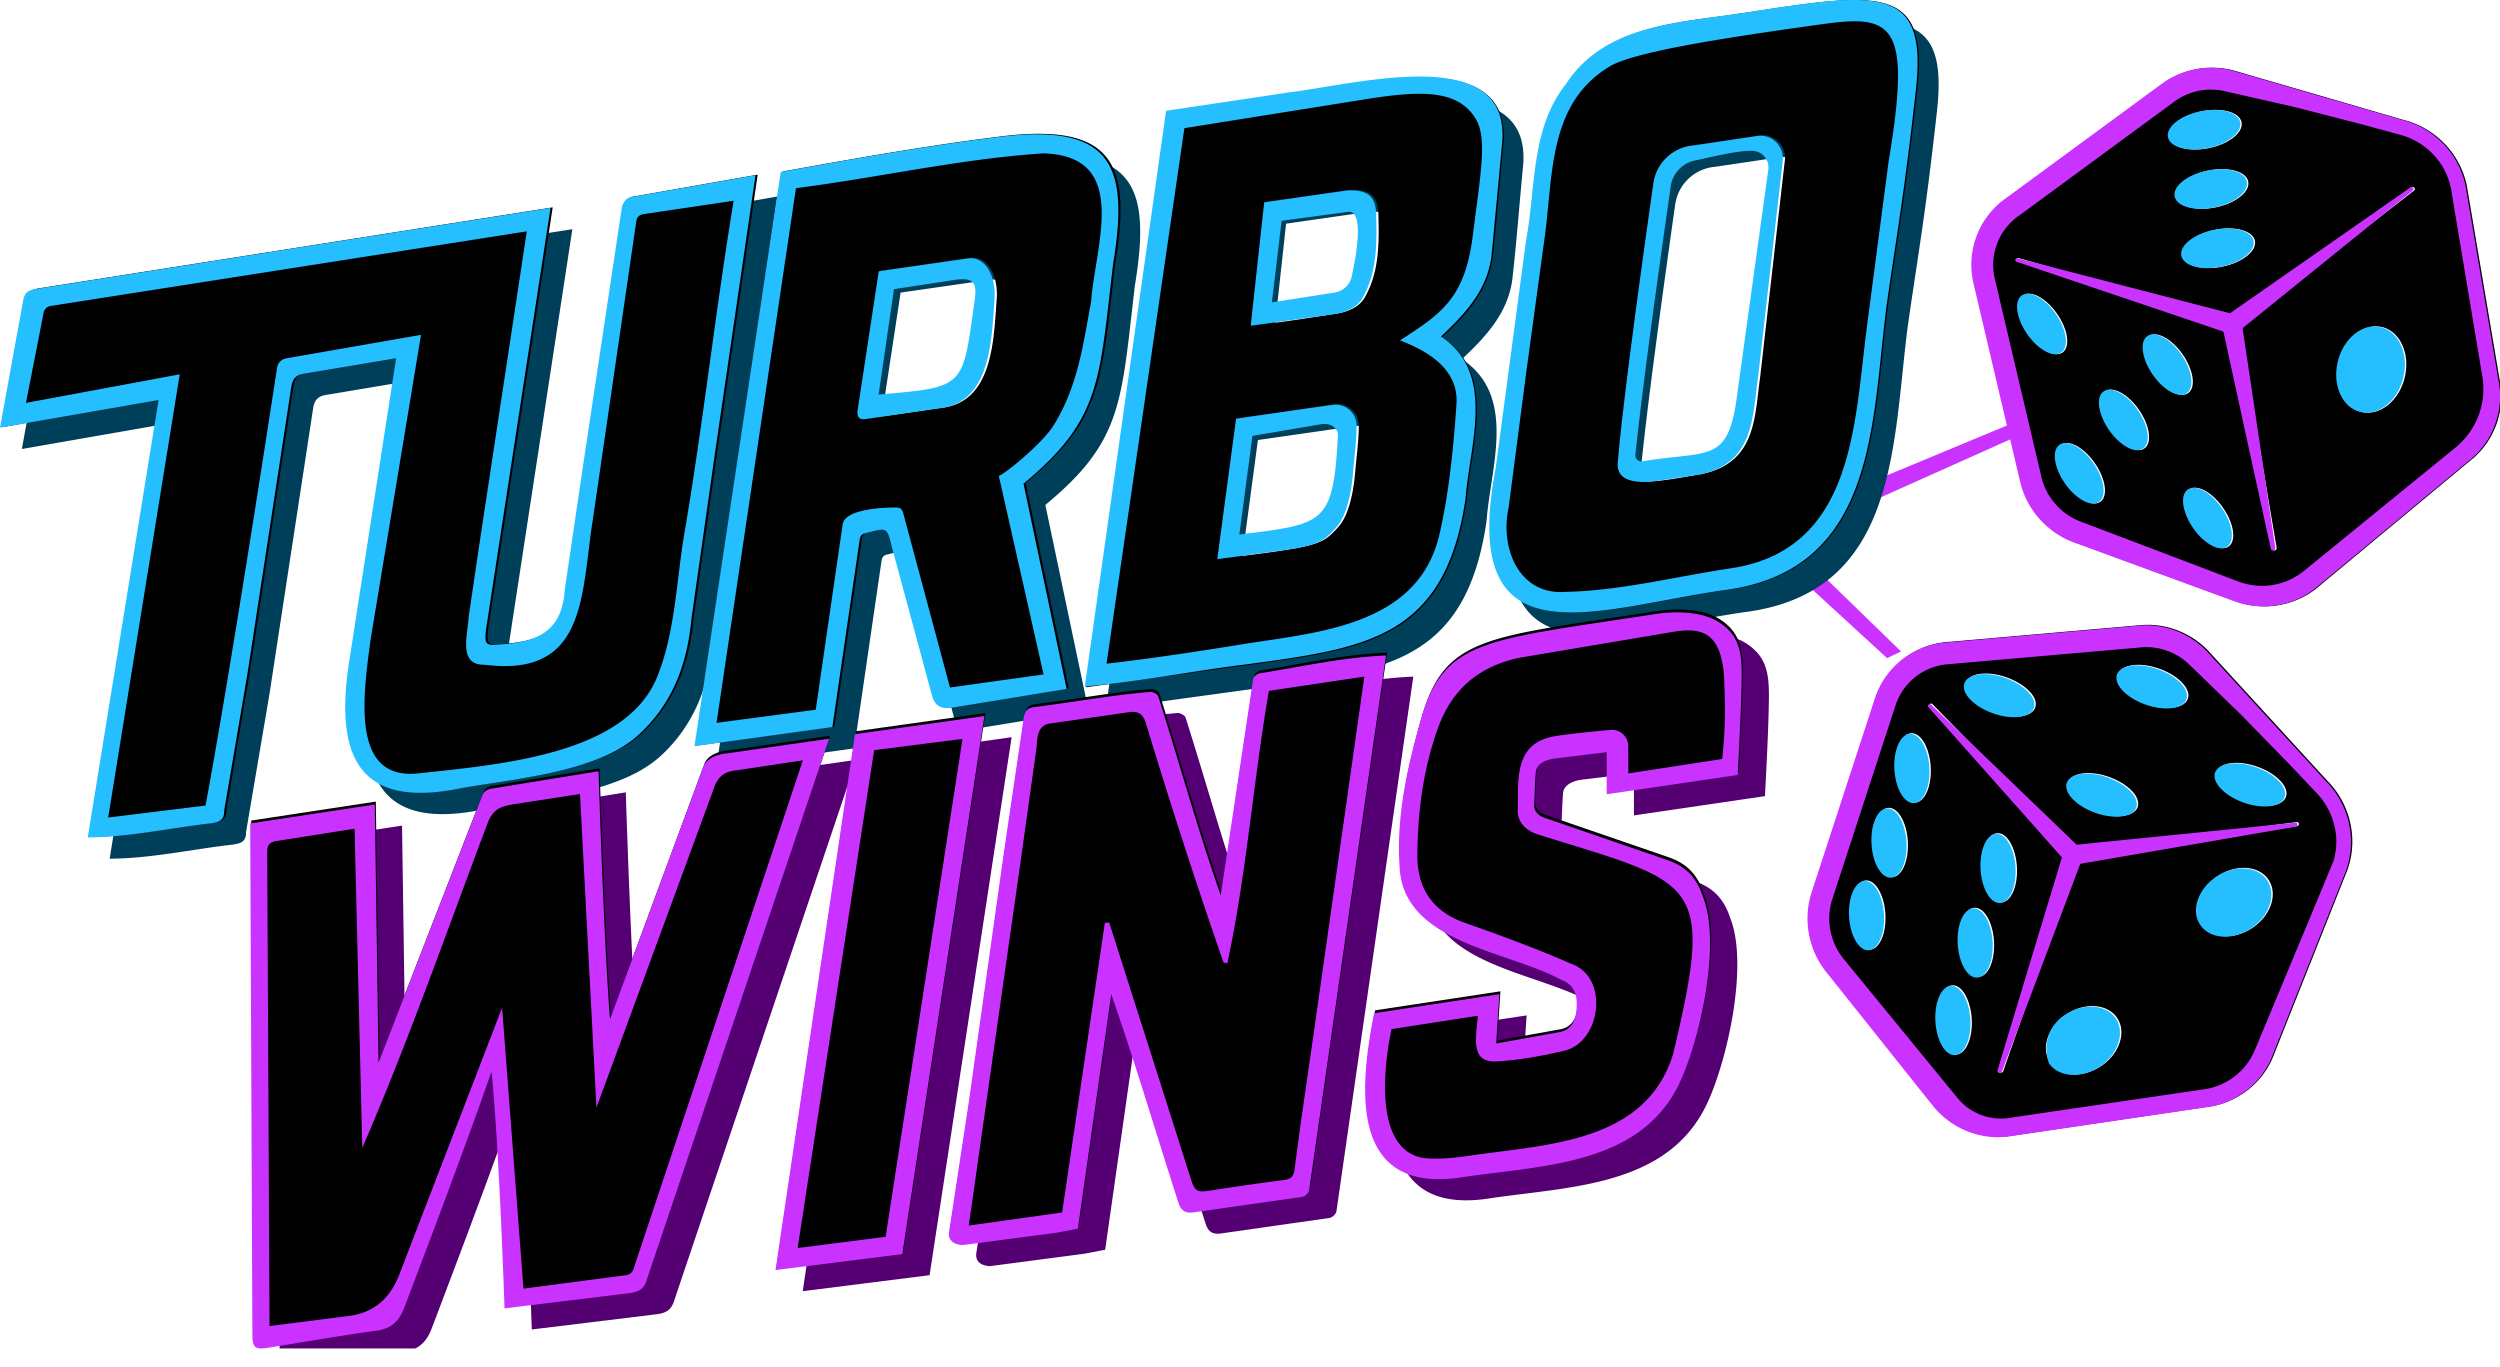
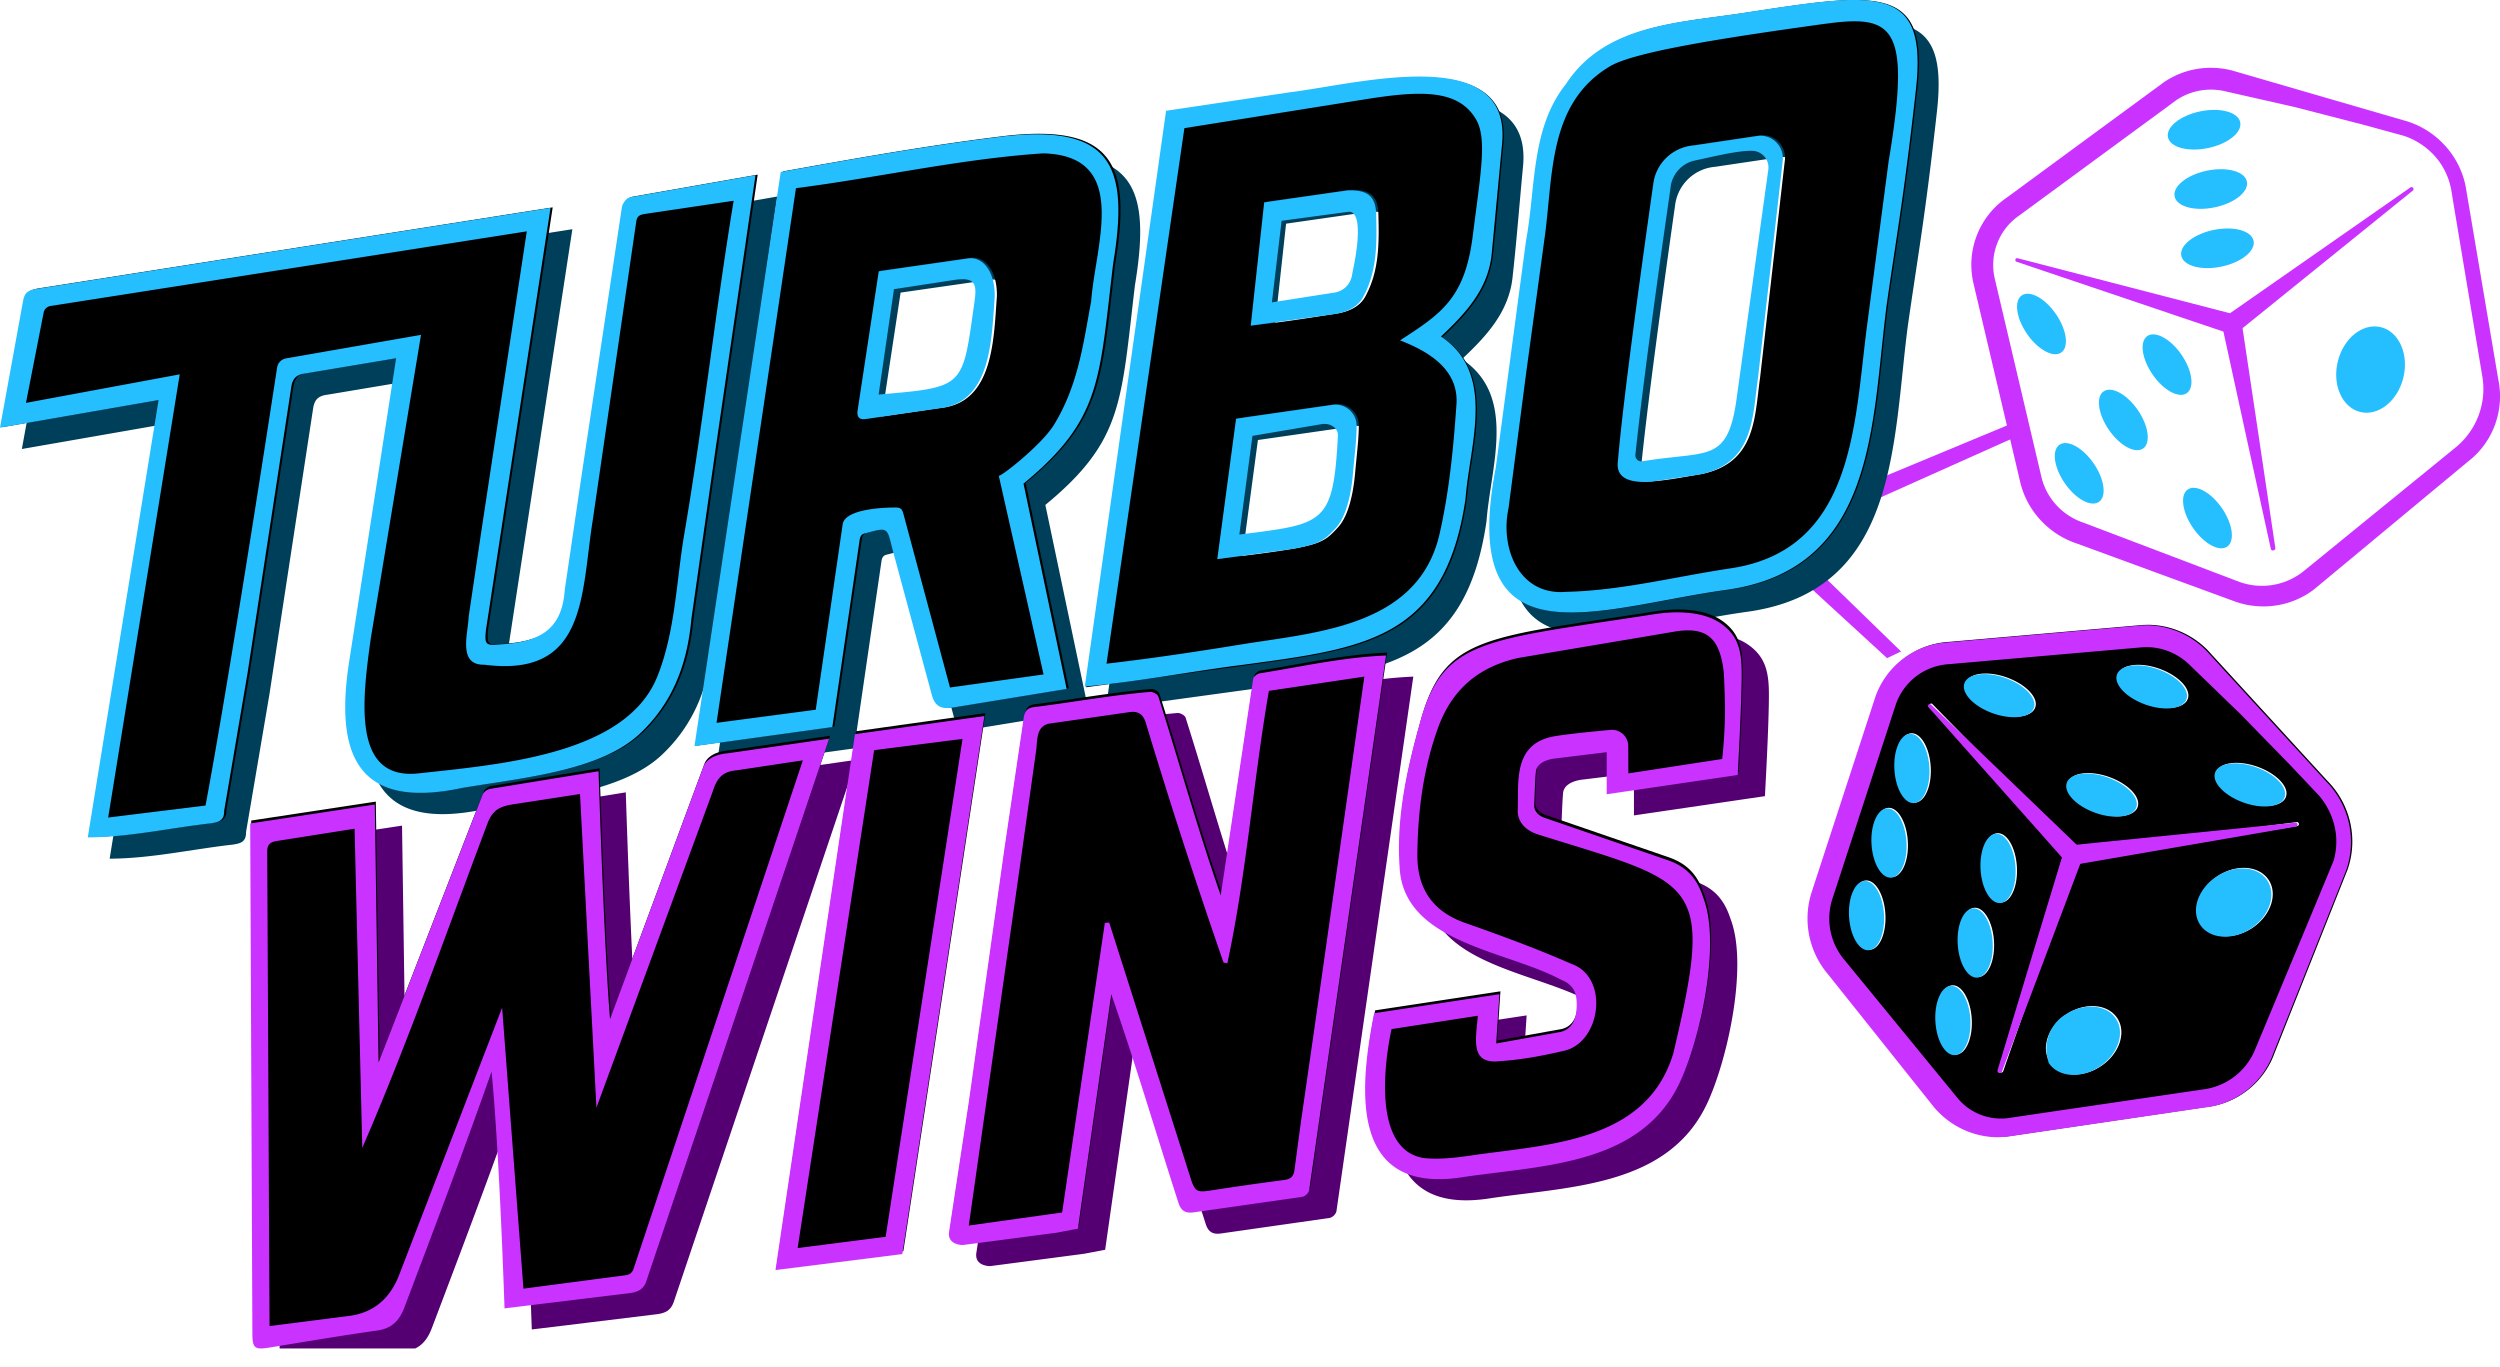
<svg xmlns="http://www.w3.org/2000/svg" width="128" height="70" fill="none">
  <g clip-path="url(#A)">
    <g fill="#ca33ff">
      <path d="M96.618 33.697l-7.92-7.271.526-.951 8.11 7.88-.716.342zm-2.673-7.181l9.32-4.173-.392-.607-8.763 3.642-.166 1.139z" />
    </g>
    <g fill="#540072">
      <use href="#C" />
      <path d="M65.898 35.555c-.129.022-.296.153-.337.272l-1.663 11.099c-1.195-3.422-2.106-6.752-3.196-10.184-.036-.115-.28-.248-.415-.236-1.997.168-3.971.535-5.957.78-.385.047-.476.268-.521.567l-1.005 6.816L51 57.494l-1.01 6.647c-.108.701.709.684.709.684l4.805-.632 1.08-.205 1.71-12.006c1.238 3.55 2.285 7.108 3.438 10.681.133.425.377.548.78.491l5.575-.797a.51.51 0 0 0 .337-.329l3.937-27.385c-2.236.093-4.282.565-6.465.914l.001-.002zm-51.693 7.687l6.379-.97.192 13.209 5.343-13.753a.6.6 0 0 1 .362-.255l5.559-.905s.286 9.146.589 12.686l4.772-12.895c.239-.669 1.246-.709 1.246-.709l5.198-.748-9.336 27.718c-.158.49-.459.61-.869.667l-6.413.782s-.258-7.969-.663-12.118c-1.422 4.05-2.916 7.988-4.433 11.993-.25.688-.628 1.147-1.419 1.258-1.857.261-3.704.578-5.556.878-.723.117-.838.022-.839-.731l-.112-26.107v.001zm63.959 8.745l-.166 2.522 3.312-.595c.662-.175.824-.795.811-1.477-.012-.602-.233-.965-.788-1.186-2.815-1.525-8.106-1.88-8.279-5.792-.171-2.44.345-4.868.996-7.205 1.188-4.481 3.202-4.354 12.044-5.723 1.007-.161 2.423-.176 3.348.434.984.649 1.13 1.493 1.126 2.658-.003 1.614-.204 5.14-.204 5.14l-6.706.986v-2.155l-2.655.324c-.423.052-.925.244-.971.668-.032.296-.066 1.15-.086 1.722-.011.313.221.537.517.642l6.254 2.151c.96.321 1.541.871 1.886 1.946.899 2.323-.113 7.035-1.139 9.321-1.946 4.374-7.012 4.37-11.11 4.976-5.823.956-5.406-4.349-4.604-8.382l6.415-.974h.001z" />
    </g>
    <g fill="#003f5a">
      <path d="M39.801 10.056l-2.064 14.158-1.22 8.573c-.208 2.277-.946 4.293-2.656 5.886-2.033 1.894-5.946 2.235-9.061 2.758-5.387 1.143-6.587-1.667-5.772-6.656l2.374-15.343-4.633.776c-.447.054-.665.231-.736.697l-2.24 14.655-1.197 7.049c.013.519-.318.577-.658.632-2.101.237-4.23.719-6.324.723l3.625-22.391-8.12 1.416 1.177-6.465c.097-.524.27-.586.955-.683l26.054-4.106-3.308 21.626c-.07.735-.016.793.724.725 1.951-.116 3.171-.69 3.313-2.79l.89-6.051 2.038-13.562c.04-.188.238-.459.402-.488l6.44-1.135-.002-.003zm18.311 4.53c.814-4.936-.03-7.092-5.458-6.531-3.916.471-7.637 1.135-11.562 1.841l-4.417 29.399 7.058-.977 1.399-9.588c.037-.252.158-.305.273-.333.525-.129.841-.244 1.023-.153.2.1.248.436.396 1.01.726 2.455 1.343 4.946 2.005 7.421.147.565.475.731 1.018.651l5.882-.962-2.207-10.512c4.002-3.297 3.873-5.299 4.589-11.267v.001zm-8.885 7.409l-3.81.554c-.333.047-.434-.157-.388-.445l1.082-7.123 4.616-.664c.732-.07 1.344.682 1.321 1.971-.162 2.146-.164 5.408-2.821 5.709v-.001zM67.118 5.882l-6.341.948-4.161 29.476 8.185-1.122c6.152-.836 10.26-1.297 11.308-8.496.208-2.776 1.583-6.405-1.256-8.301 1.276-1.198 2.429-2.448 2.597-4.257.207-1.864.35-3.744.529-5.61.5-5.203-7.296-3.083-10.862-2.636v-.001zm3.273 19.428c-.076.885-.29 2.171-.878 2.808-.551.598-.785.809-2.136 1.063s-3.933.535-3.933.535l.961-7.187 4.934-.71c.653-.094 1.239.412 1.239 1.072 0 .72-.111 1.537-.186 2.422l-.001-.001zm.505-8.982c-.294.526-.89.75-1.409.839-1.433.221-2.891.466-4.329.6l.689-6.315 4.249-.61c.985-.041 1.462.248 1.485 1.21.036 1.456.065 2.936-.684 4.275l-.001.001zM90.192 1.801c-3.225.491-6.955.588-8.93 3.613-1.816 2.269-1.543 5.315-2.054 8.04-.44 3.873-1.001 7.732-1.545 11.592-1.97 10.276 5.145 7.204 11.761 6.282 7.765-1.05 7.466-8.557 8.252-14.61.525-3.675.889-5.56 1.498-11.035S97.106.748 90.192 1.801zm2.201 7.512l-1.27 11.142c-.285 2.018-.198 4.376-3.013 4.936-.754.123-1.669.315-2.45.363-1.045.064-1.849-.131-1.701-1.097.248-3.038 1.315-10.698 1.812-14.189a2.25 2.25 0 0 1 2.048-1.928l3.338-.497a1.15 1.15 0 0 1 1.238 1.268l-.002.001z" />
    </g>
    <g clip-path="url(#B)" fill="#000">
      <path d="M46.252 64.058l4.201-27.545-6.626.927-4.069 27.437 6.495-.819h-.001zm18.303-29.733c-.129.022-.296.153-.337.272l-1.663 11.099c-1.195-3.422-2.106-6.752-3.196-10.184-.036-.115-.28-.248-.415-.236-1.996.168-3.971.535-5.957.78-.385.047-.477.268-.521.567l-1.006 6.816-1.803 12.826-1.01 6.647c-.108.701.709.684.709.684l4.805-.632 1.081-.205 1.71-12.006c1.238 3.55 2.285 7.108 3.438 10.681.133.425.377.548.78.491l5.575-.797a.51.51 0 0 0 .337-.329l3.937-27.385c-2.236.093-4.282.565-6.465.914l.001-.002zm-51.692 7.687l6.379-.97.192 13.209 5.343-13.753a.6.6 0 0 1 .362-.255l5.559-.905s.286 9.146.589 12.686l4.772-12.895c.239-.669 1.246-.709 1.246-.709l5.198-.748-9.336 27.717c-.158.49-.459.61-.869.667l-6.413.782s-.258-7.969-.663-12.118c-1.422 4.05-2.916 7.988-4.433 11.993-.249.688-.627 1.148-1.419 1.258-1.857.261-3.704.578-5.556.878-.723.117-.838.022-.839-.731l-.112-26.107v.001zm63.959 8.745l-.166 2.522 3.312-.595c.662-.174.824-.795.811-1.477-.012-.602-.233-.965-.788-1.186-2.815-1.524-8.106-1.88-8.279-5.792-.171-2.439.344-4.868.995-7.205 1.188-4.481 3.202-4.354 12.044-5.723 1.007-.161 2.423-.176 3.348.434.984.649 1.13 1.493 1.126 2.658-.003 1.614-.203 5.139-.203 5.139l-6.707.986v-2.155l-2.655.324c-.423.051-.925.244-.971.668-.032.296-.066 1.15-.086 1.722-.011.313.222.537.517.642l6.254 2.151c.96.321 1.541.871 1.886 1.946.899 2.323-.113 7.035-1.139 9.32-1.946 4.375-7.012 4.37-11.11 4.976-5.823.956-5.406-4.349-4.604-8.382l6.415-.974h.001z" />
    </g>
    <g fill="#000">
      <path d="M38.794 8.937L36.73 23.095l-1.22 8.573c-.208 2.277-.946 4.293-2.656 5.886-2.034 1.894-5.946 2.235-9.061 2.758-5.387 1.143-6.587-1.666-5.773-6.656l2.375-15.342-4.633.776c-.447.054-.666.232-.736.697l-2.24 14.655-1.197 7.049c.014.519-.318.577-.658.632-2.101.237-4.23.719-6.324.723l3.625-22.391-8.12 1.416 1.177-6.465c.097-.523.27-.586.955-.683l26.054-4.106-3.308 21.626c-.07.735-.016.793.724.725 1.951-.116 3.171-.69 3.313-2.79l.89-6.051 2.038-13.562c.04-.188.238-.459.401-.488l6.44-1.135-.002-.003zm18.311 4.53c.814-4.936-.03-7.092-5.458-6.531-3.916.471-7.637 1.135-11.562 1.841l-4.417 29.399 7.058-.978 1.399-9.588c.037-.252.158-.305.273-.333.525-.129.841-.244 1.023-.153.2.099.248.436.396 1.01.726 2.455 1.343 4.946 2.005 7.421.147.565.475.731 1.018.651l5.882-.962-2.207-10.512c4.002-3.297 3.873-5.299 4.589-11.267v.001zm-8.885 7.409l-3.81.554c-.333.047-.434-.157-.388-.445l1.082-7.123 4.616-.664c.732-.07 1.345.682 1.321 1.971-.162 2.146-.165 5.408-2.821 5.709v-.001zM66.111 4.764l-6.341.948-4.161 29.476 8.185-1.122c6.152-.836 10.26-1.297 11.308-8.496.208-2.776 1.583-6.404-1.256-8.301 1.276-1.198 2.429-2.448 2.597-4.257.207-1.865.35-3.744.529-5.61.5-5.203-7.296-3.083-10.862-2.636v-.001zm3.273 19.428c-.076.885-.29 2.171-.878 2.809-.551.598-.785.809-2.136 1.063s-3.933.535-3.933.535l.961-7.187 4.934-.71c.653-.094 1.239.412 1.239 1.072 0 .72-.111 1.537-.186 2.422l-.001-.001zm.504-8.982c-.294.526-.89.751-1.409.839-1.433.222-2.891.466-4.329.6l.689-6.315 4.249-.61c.985-.041 1.462.248 1.485 1.21.036 1.456.065 2.936-.684 4.275l-.001.001zM89.185.682c-3.225.491-6.955.588-8.93 3.613-1.816 2.269-1.544 5.315-2.054 8.04-.44 3.873-1.001 7.732-1.545 11.592-1.97 10.276 5.145 7.204 11.761 6.282 7.765-1.05 7.466-8.556 8.252-14.61.525-3.675.889-5.56 1.498-11.035S96.099-.37 89.185.682zm2.201 7.512l-1.27 11.143c-.285 2.018-.198 4.376-3.013 4.936-.754.123-1.669.315-2.45.363-1.045.064-1.849-.131-1.701-1.097.248-3.038 1.315-10.699 1.812-14.189a2.25 2.25 0 0 1 2.048-1.928l3.338-.497a1.15 1.15 0 0 1 1.238 1.268l-.002.001z" />
    </g>
    <g fill="#ca33ff">
      <path d="M46.198 64.209L50.4 36.663l-6.626.927-4.069 27.437 6.495-.819h-.001zm-5.359-.308l3.917-25.493 4.525-.576-3.936 25.493-4.506.576zm23.662-29.427c-.129.022-.296.153-.337.272l-1.663 11.099c-1.195-3.422-2.106-6.752-3.196-10.184-.036-.115-.28-.248-.415-.236-1.997.168-3.971.535-5.957.78-.385.047-.476.268-.521.567l-1.005 6.816-1.803 12.826-1.01 6.647c-.108.701.709.684.709.684l4.805-.632 1.08-.205 1.71-12.006c1.238 3.55 2.285 7.108 3.438 10.68.133.425.377.548.779.491l5.575-.797a.51.51 0 0 0 .337-.329l3.937-27.385c-2.236.093-4.282.565-6.465.914l.001-.002zm2.133 22.767l-.352 2.623c-.039.362-.181.507-.545.553a151.53 151.53 0 0 0-3.816.546c-.629.096-.753.021-.954-.616L56.79 47.232l-.221.019-2.188 14.828-4.78.669 2.663-18.708.804-5.743c.035-.503.041-1.134.65-1.247l4.1-.588c.465-.069.714.111.848.55a319.4 319.4 0 0 0 3.979 12.27l.194.041c.988-4.596 1.323-9.299 2.128-13.951l4.888-.73-2.574 18.128-.645 4.472v.001zM12.81 42.162l6.379-.97.192 13.209 5.343-13.753a.6.6 0 0 1 .362-.255l5.559-.905s.286 9.146.589 12.686l4.772-12.895c.239-.669 1.246-.709 1.246-.709l5.198-.748-9.336 27.718c-.158.49-.459.61-.869.667l-6.413.782s-.258-7.969-.663-12.118c-1.422 4.05-2.916 7.988-4.433 11.993-.249.688-.627 1.148-1.419 1.258-1.857.261-3.705.578-5.556.878-.723.117-.838.022-.839-.731l-.112-26.107v.001zm.991 25.734l4.051-.518c1.232-.152 2.09-.845 2.576-2.079l5.28-13.702L26.8 65.979l5.263-.691a.45.45 0 0 0 .368-.303l8.675-26.056-3.385.51c-.749.062-1.023.429-1.224 1.07l-5.959 16.2-.841-16.056-3.358.517c-.629.098-1.097.215-1.384 1.003-2.093 5.545-4.049 11.158-6.406 16.597l-.395-16.34-3.944.623c-.395.055-.537.192-.529.59l.119 24.254v-.001zm62.968-16.991l-.165 2.522 3.312-.595c.662-.174.824-.795.811-1.478-.012-.602-.233-.965-.789-1.186-2.815-1.525-8.106-1.88-8.279-5.792-.171-2.439.344-4.868.996-7.205 1.188-4.481 3.202-4.354 12.044-5.723 1.007-.161 2.423-.176 3.348.434.984.649 1.13 1.493 1.126 2.658-.003 1.614-.204 5.139-.204 5.139l-6.706.987v-2.155l-2.655.324c-.423.051-.925.244-.971.668-.032.296-.066 1.15-.086 1.722-.011.313.222.537.517.642l6.254 2.151c.96.321 1.541.871 1.886 1.946.899 2.323-.113 7.035-1.139 9.32-1.946 4.374-7.012 4.37-11.11 4.976-5.823.956-5.406-4.349-4.604-8.382l6.415-.974h.001zm-1.101 1.101l-4.419.683s-1.442 6.119 1.651 6.604c.77.079 1.57-.01 2.343-.121 3.942-.582 9.041-.644 10.427-5.23 2.145-9.015 1.221-8.665-6.95-11.225-.569-.187-.997-.588-1.013-1.176.063-1.476-.287-3.494 1.924-3.851.755-.122 1.986-.243 2.826-.319.488-.044.907.339.909.828l.006 1.399 4.803-.737s.187-1.518.135-3.095c-.01-.323-.028-1.201-.074-1.518-.212-1.476-.765-2.179-2.437-1.92l-8.04 1.355c-2.021.444-3.409 1.574-4.14 3.604-.752 2.089-1.028 4.267-1.05 6.454-.017 1.693.726 2.908 2.441 3.511 1.849.65 3.656 1.313 5.452 2.102 1.921.668 1.527 3.947-.327 4.433-1.086.255-2.197.47-3.307.541-1.551.191-1.278-1.03-1.161-2.321h.002z" />
    </g>
-     <path d="M127.985 19.459l-1.678-9.924-.008-.04c-.337-1.622-1.596-2.934-3.212-3.349l-8.718-2.536-.04-.011a4.38 4.38 0 0 0-1.064-.132 4.25 4.25 0 0 0-2.407.738c-.011.007-.021.015-.031.022l-8.019 5.889c-1.428.985-2.092 2.719-1.692 4.422l2.382 10.133c.346 1.47 1.456 2.675 2.901 3.153l8.162 2.993.04.013c.438.142.893.215 1.352.215.924 0 1.834-.302 2.564-.85l.042-.034 7.866-6.532c1.268-.966 1.877-2.598 1.56-4.172v.001zm-12.534-7.132c.107.519-.634 1.112-1.656 1.323s-1.937-.038-2.044-.557.634-1.112 1.655-1.323 1.937.038 2.045.557zm-.343-3.035c.108.519-.634 1.112-1.655 1.323s-1.937-.038-2.045-.557.635-1.112 1.656-1.323 1.937.038 2.044.557zM112.722 5.7c1.022-.211 1.937.038 2.044.557s-.634 1.112-1.655 1.323-1.937-.038-2.045-.557.634-1.112 1.656-1.323zm-8.868 11.395c-.558-.807-.68-1.69-.273-1.972s1.19.145 1.748.953.68 1.69.272 1.972-1.19-.145-1.747-.953zm3.679 8.598c-.407.282-1.19-.145-1.747-.953s-.68-1.69-.272-1.972 1.19.145 1.747.953.68 1.69.272 1.972zm2.259-2.733c-.407.282-1.19-.145-1.747-.953s-.68-1.69-.272-1.972 1.19.145 1.747.953.68 1.69.272 1.972zm.491-3.784c-.558-.808-.68-1.69-.273-1.972s1.19.145 1.749.953.68 1.69.271 1.972-1.19-.145-1.747-.953zm3.818 8.807c-.407.282-1.19-.145-1.747-.953s-.68-1.69-.272-1.972 1.19.145 1.747.953.68 1.69.272 1.972zm9.021-8.659c-.288 1.199-1.275 1.991-2.203 1.767s-1.446-1.377-1.158-2.577 1.275-1.991 2.204-1.767 1.446 1.377 1.157 2.577zm.479-9.569l-8.939 6.931c.228 1.512 1.902 11.363 1.902 11.363.022.141-.202.19-.232.043l-2.202-11.342-10.816-3.353c-.106-.033-.063-.213.054-.179l10.984 3.153 9.127-6.777c.101-.073.224.083.122.162v-.001z" fill="#000" />
    <g fill="#25beff">
      <path d="M113.339 11.773c-1.023.211-1.763.804-1.656 1.323s1.024.768 2.045.557 1.763-.803 1.655-1.323-1.023-.768-2.044-.557zm.047-1.155c1.022-.211 1.762-.803 1.655-1.323s-1.024-.768-2.045-.557-1.762.804-1.655 1.323 1.023.768 2.045.557zm-.342-3.036c1.022-.211 1.762-.804 1.655-1.323s-1.023-.768-2.045-.557-1.762.803-1.655 1.323 1.024.768 2.045.557zm-7.782 8.496c-.558-.808-1.34-1.234-1.748-.953s-.286 1.164.271 1.972 1.34 1.234 1.749.953.285-1.164-.272-1.972zm6.429 2.081c-.558-.808-1.34-1.234-1.748-.953s-.285 1.164.272 1.972 1.34 1.234 1.747.953.285-1.164-.272-1.972h.001zm-3.986 1.88c-.407.282-.285 1.164.272 1.972s1.34 1.234 1.748.953.285-1.164-.272-1.972-1.34-1.234-1.748-.953zm-2.259 2.732c-.407.282-.286 1.164.272 1.972s1.339 1.234 1.747.953.285-1.164-.272-1.972-1.34-1.234-1.748-.953h.001zm6.567 2.291c-.407.282-.285 1.164.272 1.972s1.34 1.234 1.747.953.285-1.164-.272-1.972-1.34-1.234-1.747-.953z" />
    </g>
    <path d="M127.918 19.461l-1.678-9.924-.008-.04c-.337-1.622-1.596-2.934-3.212-3.349l-8.717-2.533-.04-.011a4.38 4.38 0 0 0-1.064-.132 4.25 4.25 0 0 0-2.407.738c-.011.007-.021.015-.031.022l-8.019 5.888a4.17 4.17 0 0 0-1.692 4.423l2.383 10.132c.345 1.47 1.455 2.675 2.9 3.153l8.163 2.993.039.013a4.38 4.38 0 0 0 1.352.215c.924 0 1.834-.302 2.564-.85l.042-.034 7.867-6.532c1.267-.966 1.876-2.598 1.559-4.172h-.001zm-9.957 9.771c-.942.766-2.222.973-3.357.541l-7.907-3.004c-1.088-.354-1.918-1.251-2.177-2.352l-2.383-10.132a3.07 3.07 0 0 1 1.252-3.254l8.032-5.898c.524-.358 1.144-.544 1.776-.544.264 0 .529.032.791.098l3.486.791 3.545.912 1.997.547c.746.227 1.425.71 1.889 1.357a3.62 3.62 0 0 1 .518 1.079l.072.29.042.262.085.522 1.474 8.832c.228 1.367-.292 2.748-1.364 3.627l-7.772 6.326h.001z" fill="#ca33ff" />
    <path d="M120.851 21.094c.928.224 1.915-.568 2.203-1.767s-.229-2.353-1.157-2.577-1.915.568-2.204 1.767.229 2.353 1.158 2.577z" fill="#25beff" />
    <g fill="#ca33ff">
      <path d="M103.3 13.221l11.118 2.881a.48.48 0 0 1 .355.395l.864 5.777.859 5.778c.023.141-.201.19-.231.043l-1.248-5.707-1.243-5.708.354.395-10.881-3.674c-.107-.032-.063-.213.053-.179v-.001z" />
      <path d="M123.534 9.759l-8.955 7.237a.51.51 0 0 1-.716-.076.51.51 0 0 1 .105-.737l9.444-6.586c.101-.073.224.083.122.162z" />
    </g>
    <path d="M119.185 40.003l-6.132-6.693-.028-.03c-.808-.82-1.923-1.291-3.06-1.291l-.221.006c-.014 0-.026.001-.038.002l-9.91.866a4.17 4.17 0 0 0-3.744 2.899l-3.229 9.896a4.41 4.41 0 0 0 .84 4.201l5.42 6.798.027.032c.827.961 2.016 1.511 3.264 1.511l.413-.02.053-.007 10.115-1.494c1.585-.168 2.954-1.245 3.5-2.755l3.722-9.352c.006-.012.01-.026.015-.039.554-1.56.16-3.337-1.006-4.53l-.001-.001zm-5.703-.475c.178-.499 1.118-.621 2.101-.27s1.636 1.039 1.458 1.538-1.119.621-2.102.27-1.635-1.039-1.457-1.538zm-5.025-5.019c.178-.499 1.119-.621 2.102-.27s1.635 1.039 1.458 1.538-1.119.621-2.102.27-1.635-1.039-1.458-1.538zm-2.569 5.543c.178-.499 1.119-.621 2.102-.27s1.635 1.039 1.457 1.538-1.118.621-2.101.27-1.636-1.039-1.458-1.538zm-5.243-5.097c.178-.499 1.118-.621 2.101-.27s1.636 1.039 1.458 1.538-1.119.621-2.102.27-1.635-1.039-1.457-1.538zm-4.906 13.673c-.494.029-.942-.742-.999-1.721s.297-1.797.792-1.827.942.742.999 1.721-.297 1.797-.792 1.827zm1.15-3.718c-.494.029-.942-.742-.999-1.721s.297-1.797.792-1.827.942.742.999 1.721-.297 1.797-.792 1.827zm1.172-3.819c-.494.029-.942-.742-.999-1.721s.297-1.797.792-1.826.942.742.999 1.721-.297 1.797-.792 1.827zm2.101 12.905c-.495.029-.942-.742-.999-1.721s.297-1.797.792-1.827.941.742.998 1.721-.297 1.797-.791 1.827zm1.139-3.97c-.494.029-.942-.742-.999-1.721s.298-1.797.792-1.827.942.742.999 1.721-.297 1.797-.792 1.826zm.966-7.365c.494-.029.941.742.998 1.721s-.297 1.797-.792 1.826-.941-.742-.998-1.721.297-1.797.792-1.827zm5.295 11.931c-.95.627-2.113.539-2.599-.196s-.108-1.839.841-2.466 2.113-.539 2.599.196.108 1.839-.841 2.466zm7.75-7.077c-.95.627-2.113.539-2.599-.196s-.108-1.839.841-2.466 2.113-.539 2.599.196.108 1.839-.841 2.466zm2.309-5.222l-11.265 1.795c-.538 1.432-3.791 10.756-3.791 10.756-.049.134-.268.068-.222-.076l3.52-11.007-7.059-7.582c-.077-.081.049-.217.134-.131l7.339 7.507 11.317-1.463c.123-.015.156.181.028.201h-.001z" fill="#000" />
    <g fill="#25beff">
      <path d="M107.277 41.616c.983.35 1.923.229 2.101-.27s-.475-1.188-1.457-1.538-1.924-.229-2.102.27.476 1.188 1.458 1.538zm-5.244-5.095c.983.35 1.924.229 2.102-.27s-.476-1.188-1.458-1.538-1.924-.229-2.101.27.475 1.188 1.457 1.538zm13.481 2.763c-.983-.35-1.924-.229-2.102.27s.476 1.188 1.458 1.538 1.924.229 2.102-.27-.476-1.188-1.458-1.538zm-5.669-3.21c.984.35 1.924.229 2.102-.27s-.475-1.188-1.457-1.538-1.924-.229-2.102.27.475 1.188 1.457 1.538zm-12.06 1.497c-.494.029-.849.847-.792 1.827s.504 1.75.999 1.721.849-.847.792-1.826-.505-1.751-.999-1.721zm4.618 8.666c.495-.029.849-.847.792-1.827s-.504-1.75-.999-1.721-.849.847-.792 1.826.505 1.75.999 1.721zm-5.79-4.848c-.494.029-.849.847-.792 1.827s.504 1.75.999 1.721.849-.847.792-1.826-.504-1.751-.999-1.721zm4.619 8.666c.495-.029.849-.847.792-1.826s-.504-1.75-.999-1.721-.848.847-.791 1.826.504 1.75.998 1.721zm-5.769-4.949c-.494.029-.849.847-.792 1.826s.504 1.75.999 1.721.849-.847.792-1.827-.504-1.75-.999-1.721zm5.42 7.091c-.057-.98-.504-1.75-.999-1.721s-.849.847-.792 1.826.505 1.751.999 1.721.849-.847.792-1.827z" />
    </g>
    <path d="M119.116 40.029l-6.132-6.693-.028-.03c-.808-.82-1.923-1.291-3.06-1.291l-.221.006c-.014 0-.026.001-.038.002l-9.91.866a4.17 4.17 0 0 0-3.744 2.899l-3.228 9.895a4.41 4.41 0 0 0 .84 4.201l5.42 6.798.027.033c.826.961 2.016 1.511 3.264 1.511l.413-.02.053-.007 10.115-1.494c1.585-.168 2.954-1.245 3.5-2.755l3.722-9.352c.006-.012.01-.026.015-.039a4.41 4.41 0 0 0-1.006-4.53h-.002zm-16.243 17.211c-.974.143-1.955-.218-2.599-.962l-5.819-7.106c-.746-.868-.99-2.065-.639-3.142l3.228-9.895a3.07 3.07 0 0 1 2.759-2.131l9.928-.867.162-.005c.841 0 1.658.343 2.264.957l2.568 2.486 2.555 2.62 1.422 1.505a3.67 3.67 0 0 1 .91 2.141c.024.402-.01.786-.119 1.191-.022.082-2.715 6.543-4.042 9.728-.449 1.077-1.43 1.839-2.585 2.009l-9.996 1.468.002.001z" fill="#ca33ff" />
    <g fill="#25beff">
      <path d="M104.894 54.423c.485.735 1.648.823 2.598.196s1.327-1.731.841-2.466-1.648-.823-2.598-.196c-.455.265-1.261 1.13-.841 2.466zm8.591-9.542c-.95.627-1.327 1.732-.841 2.466s1.649.823 2.598.196 1.327-1.732.841-2.466-1.648-.823-2.598-.196z" />
    </g>
    <g fill="#ca33ff">
      <path d="M98.869 36.074l7.633 7.347c.143.138.183.342.117.518l-2.058 5.467-2.064 5.465c-.049.134-.268.068-.222-.076l1.689-5.592 1.694-5.59.118.517-7.04-7.925c-.077-.081.049-.217.134-.131h-.001z" />
      <path d="M117.552 42.321l-11.345 1.96a.51.51 0 0 1-.588-.415.51.51 0 0 1 .451-.593l11.456-1.152c.123-.014.155.181.028.201l-.002-.001z" />
    </g>
    <g fill="#25beff">
      <path d="M38.682 8.965l-2.064 14.158-1.22 8.573c-.208 2.277-.946 4.293-2.657 5.886-2.033 1.894-5.946 2.235-9.061 2.758-5.387 1.143-6.587-1.666-5.773-6.656l2.375-15.342-4.633.776c-.447.054-.665.232-.736.697l-2.24 14.655-1.197 7.049c.013.519-.318.577-.658.632-2.1.237-4.23.719-6.324.723L8.12 20.481 0 21.897l1.177-6.465c.097-.523.27-.586.955-.683l26.054-4.106-3.308 21.626c-.07.735-.016.793.724.725 1.951-.116 3.171-.69 3.313-2.789l.89-6.051 2.038-13.562c.04-.188.238-.459.402-.488l6.44-1.135-.002-.003zm-11.708 2.88L2.585 15.667c-.177.028-.318.163-.351.34l-.905 4.621 7.873-1.461-3.663 22.691 4.985-.615c1.24-6.647 3.286-19.954 3.664-22.424.037-.239.22-.427.46-.47l6.907-1.204L18.98 32.71c-.427 3.111-.973 7.257 2.445 6.887 4.297-.466 10.624-.98 12.226-4.949.889-2.202.973-4.708 1.341-7.051.995-5.779 1.614-11.508 2.57-17.319l-4.484.667c-.299.045-.464.085-.507.432l-2.216 15.215c-.614 3.83-.274 8.12-5.556 7.441-1.37.033-.838-1.57-.802-2.467l.613-4.14 2.362-15.582v.001zm15.64 25.381l-7.058.978 4.417-29.399c3.924-.706 7.646-1.37 11.562-1.841 5.428-.561 6.274 1.595 5.458 6.531-.716 5.967-.588 7.969-4.589 11.267l2.207 10.512-5.882.962c-.542.079-.871-.087-1.018-.651l-2.005-7.421c-.148-.573-.196-.909-.396-1.01-.183-.092-.499.024-1.023.153-.114.028-.236.083-.273.333l-1.399 9.588v-.001zm-.848-.888l1.375-9.468c.086-.908 2.614-.884 2.614-.884.31-.013.424.021.503.337l2.381 8.877 4.792-.668-2.294-10.176c.06.094 2.178-1.555 2.821-2.598 1.248-2.028 1.511-4.189 1.912-6.352.206-2.859 2.023-7.441-2.462-7.554-4.26.284-8.416 1.239-12.655 1.783L36.686 37.01l5.08-.672zM98.097 4.562c-.61 5.475-.973 7.361-1.498 11.035-.785 6.053-.488 13.56-8.252 14.61-6.616.923-13.731 3.994-11.761-6.282l1.545-11.592c.51-2.725.237-5.771 2.053-8.04 1.975-3.026 5.706-3.122 8.93-3.613 6.915-1.054 9.592-1.595 8.983 3.881zm-4.625-3.348c-5.62.776-10.029 1.489-11.13 2.235-3.055 1.887-2.821 5.486-3.244 8.626l-.955 6.993-.905 6.944c-.445 2.068.546 4.494 2.948 4.29 2.831-.063 5.599-.782 8.388-1.198 6.346-.923 6.359-7.331 7.003-12.309l1.12-8.529c1.161-6.92.275-7.532-3.225-7.049v-.002zM50.929 15.195c-.162 2.146-.164 5.408-2.821 5.709l-3.81.554c-.333.047-.434-.157-.388-.445l1.082-7.123 4.616-.664c.731-.07 1.344.682 1.321 1.971v-.001zm-5.943 5.006c4.469-.385 4.284-.343 4.909-4.76.143-.969-.019-1.236-.978-1.117l-3.146.482-.786 5.396h.001zm17.339 8.425l.961-7.187 4.934-.71c.653-.094 1.239.412 1.239 1.072 0 .72-.111 1.537-.186 2.421s-.29 2.171-.878 2.809c-.551.598-.785.809-2.136 1.063l-3.933.535-.001-.001zm1.13-1.258c4.332-.545 4.81-.499 5.044-5.038.032-.428-.398-.69-.85-.611l-3.524.598-.671 5.05h.001zm.582-10.691l.689-6.315 4.249-.61c.985-.041 1.462.248 1.484 1.21.036 1.456.065 2.936-.684 4.275-.294.526-.89.751-1.409.839l-4.329.599v.001zm1.084-1.196l3.212-.502a1.07 1.07 0 0 0 .873-.805l.068-.36s.721-3.158-.292-2.963l-3.364.454-.498 4.176h.001zm24.884 3.884c-.285 2.018-.198 4.376-3.013 4.936l-2.45.364c-1.045.064-1.849-.131-1.701-1.097.248-3.038 1.315-10.699 1.812-14.189.148-1.042.999-1.843 2.048-1.928l3.338-.497a1.15 1.15 0 0 1 1.238 1.268l-1.27 11.143-.002.001zm-5.938 4.257c3.343-.557 4.344.108 4.824-3.041l1.648-11.909a.85.85 0 0 0-.818-.95c-.77-.022-2.095.322-2.938.495-.683.141-1.19.715-1.254 1.409-.011.124-1.306 8.937-1.797 13.657-.02.194.141.357.335.339v-.001zm-10.288-6.393c2.839 1.897 1.464 5.525 1.256 8.302-1.048 7.198-5.156 7.661-11.308 8.496-2.736.34-5.442.883-8.185 1.122l4.161-29.476 6.341-.948c3.567-.446 11.362-2.567 10.862 2.636l-.529 5.61c-.168 1.81-1.321 3.059-2.597 4.257v.001zm-2.096.198c2.093-1.358 3.316-2.14 3.719-5.33s.749-4.991.173-5.98c-.901-1.546-2.814-1.489-5.656-1.036l-9.278 1.481-3.987 27.419c2.502-.29 4.826-.647 7.285-1.048 3.83-.583 8.644-1.017 9.743-5.494.508-2.177.733-4.476.886-6.706.143-1.778-1.366-2.718-2.887-3.307h.002z" />
    </g>
  </g>
  <defs>
    <clipPath id="A">
      <path fill="#fff" d="M0 0h128v69.042H0z" />
    </clipPath>
    <clipPath id="B">
      <path fill="#fff" transform="translate(12.863 31.206)" d="M0 0h76.363v37.686H0z" />
    </clipPath>
-     <path id="C" d="M47.595 65.289l4.201-27.545-6.626.927-4.069 27.437 6.495-.819h-.001z" />
  </defs>
</svg>